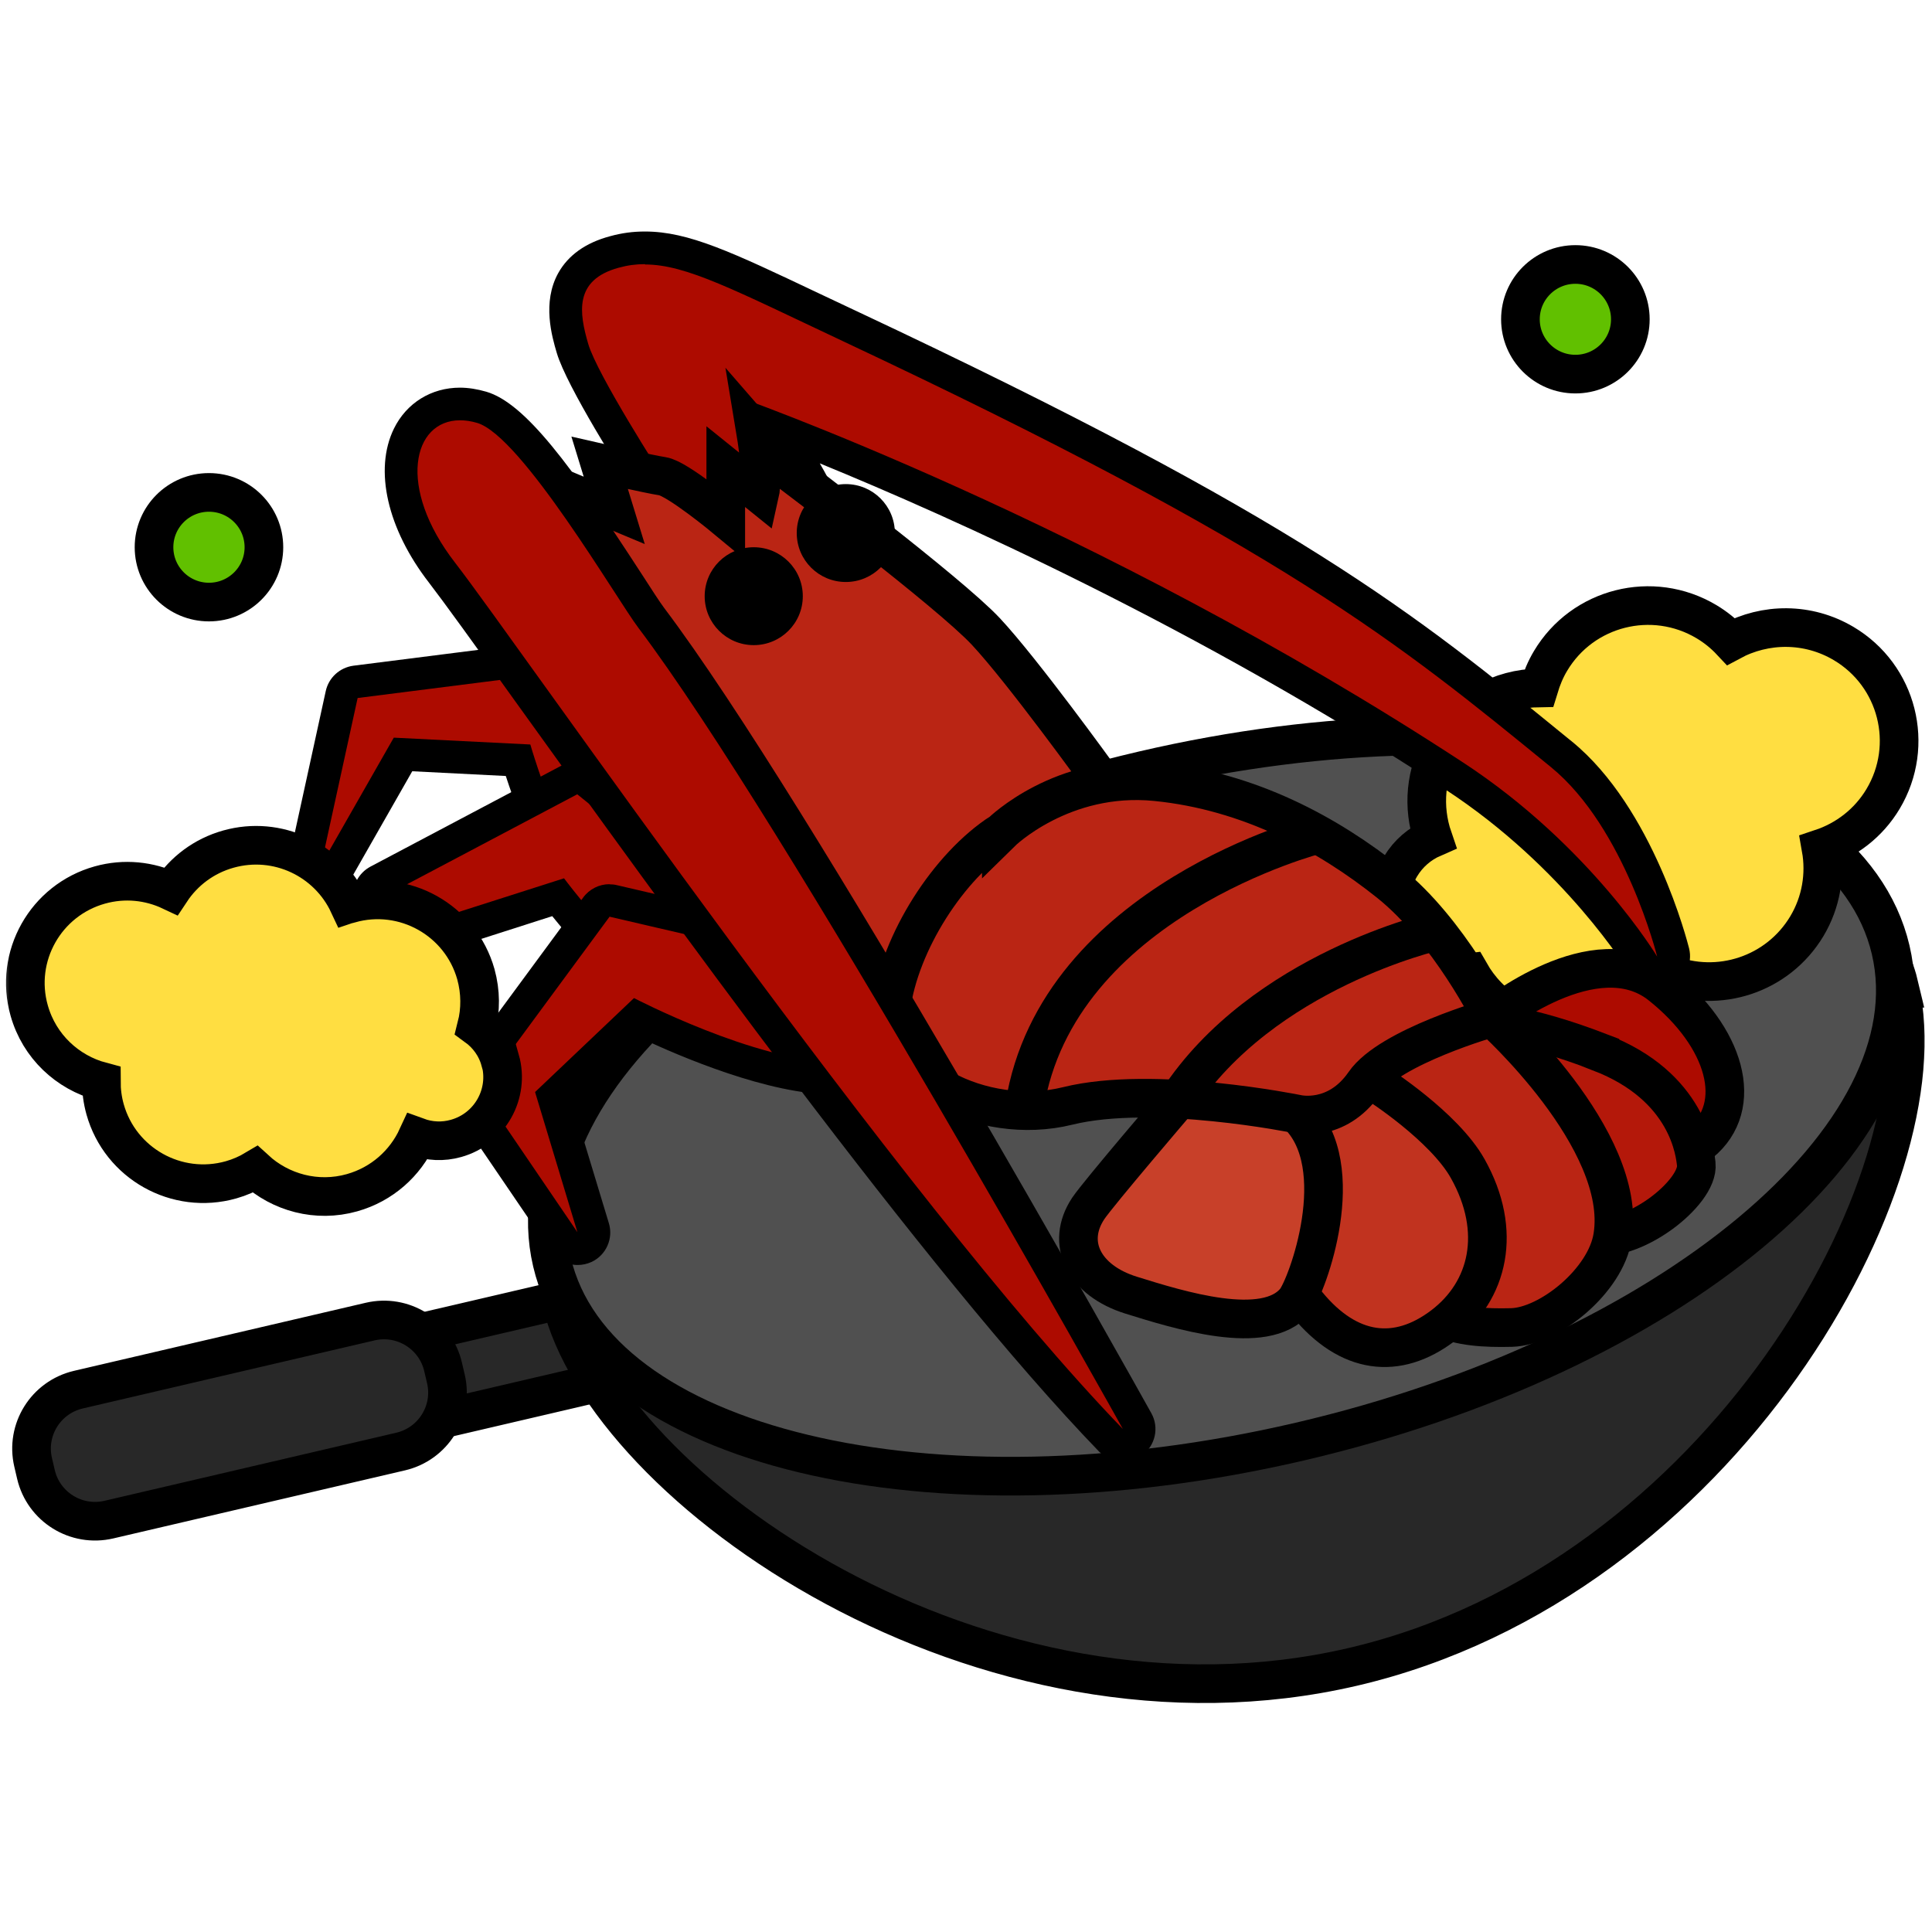
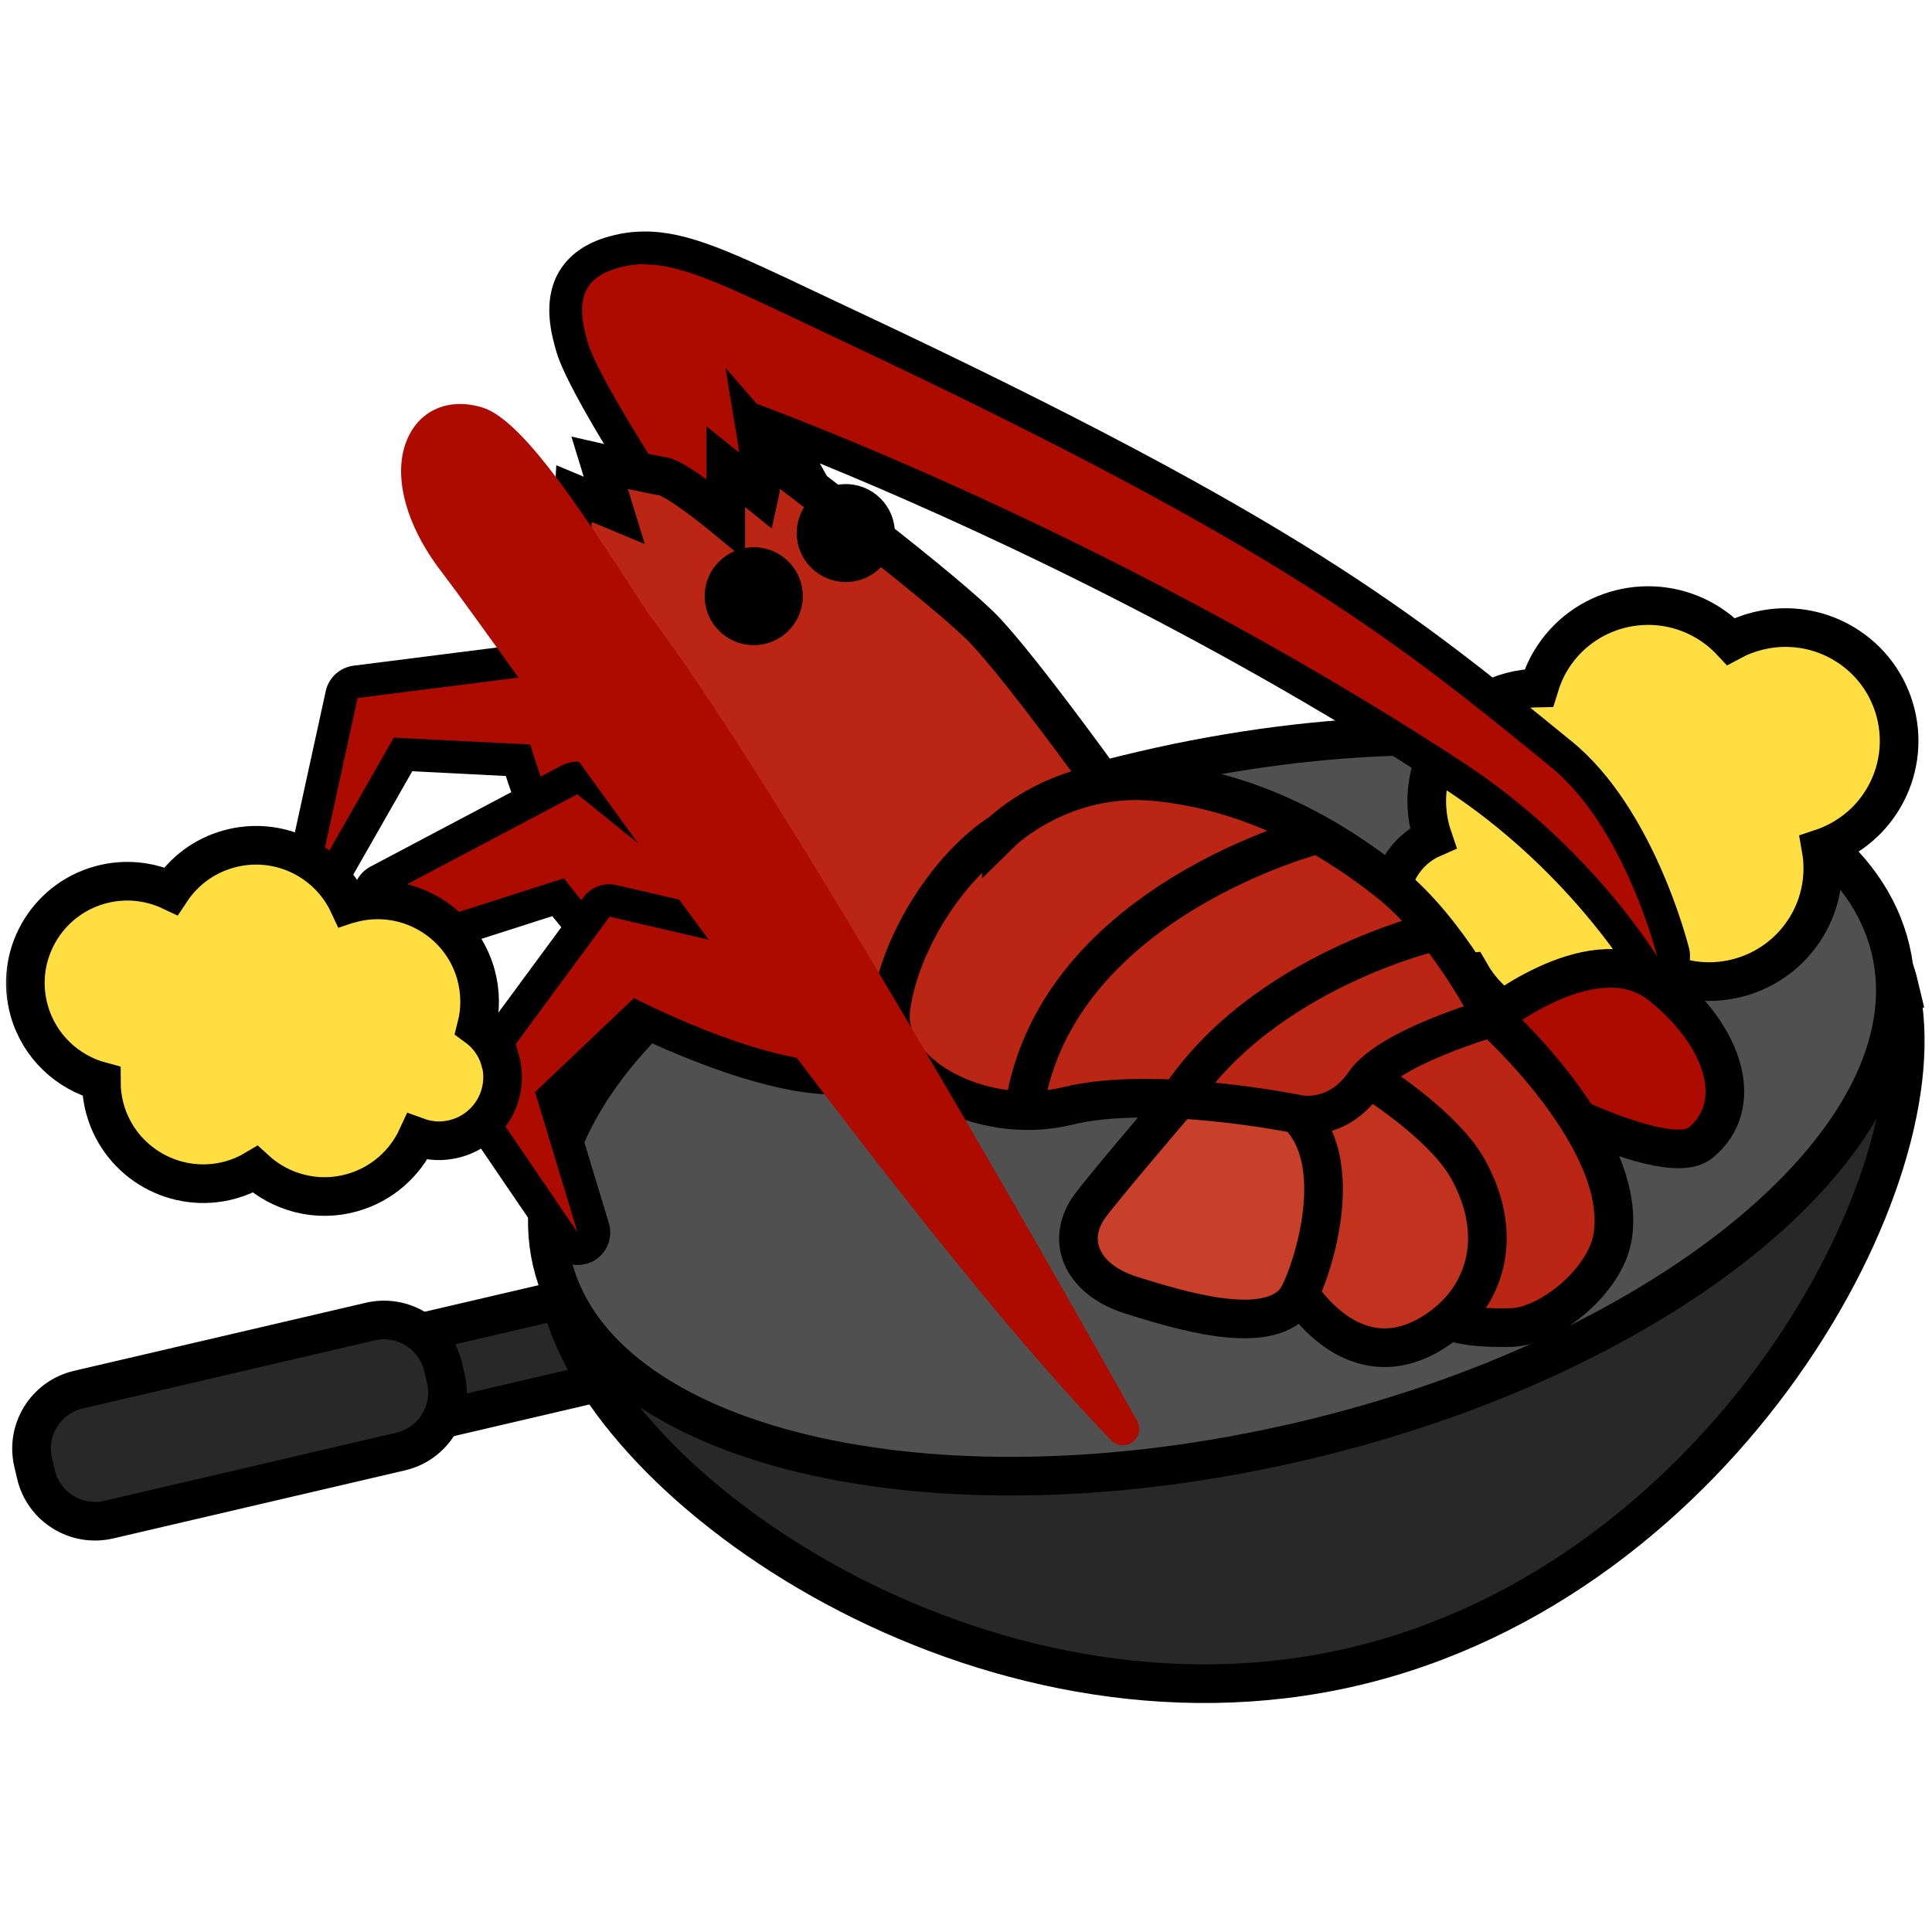
<svg xmlns="http://www.w3.org/2000/svg" width="100" height="100" viewBox="0 0 100 100" fill="none">
  <mask id="mask0_369_2379" style="mask-type:alpha" maskUnits="userSpaceOnUse" x="0" y="0" width="100" height="100">
    <rect width="100" height="100" fill="white" />
  </mask>
  <g mask="url(#mask0_369_2379)">
    <path d="M31.025 66.813L9.808 71.762L10.86 76.252L32.077 71.303L31.025 66.813Z" fill="#282828" stroke="black" stroke-width="2" stroke-miterlimit="10" />
    <path d="M19.159 68.405L4.058 71.928C2.369 72.322 1.32 74.007 1.715 75.692L1.861 76.317C2.256 78.002 3.946 79.049 5.635 78.655L20.735 75.132C22.424 74.738 23.474 73.053 23.079 71.368L22.932 70.743C22.537 69.058 20.848 68.011 19.159 68.405Z" fill="#282828" stroke="black" stroke-width="2" stroke-miterlimit="10" />
    <path d="M98.328 51.153C100.622 60.95 89.152 81.818 70.021 86.277C50.89 90.736 31.335 77.106 29.041 67.317C26.747 57.521 42.577 55.283 61.717 50.815C80.848 46.356 96.043 41.356 98.337 51.153H98.328Z" fill="#282828" stroke="black" stroke-width="2" stroke-miterlimit="10" />
    <path d="M67.286 74.615C86.42 70.152 100.109 58.758 97.861 49.165C95.613 39.573 78.279 35.415 59.146 39.879C40.012 44.342 26.323 55.736 28.571 65.328C30.819 74.92 48.153 79.078 67.286 74.615Z" fill="#505050" stroke="black" stroke-width="2" stroke-miterlimit="10" />
-     <path d="M81.542 19.364C83.112 19.364 84.386 18.094 84.386 16.527C84.386 14.96 83.112 13.689 81.542 13.689C79.971 13.689 78.697 14.96 78.697 16.527C78.697 18.094 79.971 19.364 81.542 19.364Z" fill="#61C000" stroke="black" stroke-width="2" stroke-miterlimit="10" />
-     <path d="M10.816 31.163C12.387 31.163 13.66 29.892 13.66 28.325C13.66 26.758 12.387 25.487 10.816 25.487C9.245 25.487 7.972 26.758 7.972 28.325C7.972 29.892 9.245 31.163 10.816 31.163Z" fill="#61C000" stroke="black" stroke-width="2" stroke-miterlimit="10" />
    <path d="M97.465 41.356C99.133 38.569 98.219 34.963 95.425 33.308C93.571 32.21 91.362 32.244 89.593 33.198C89.228 32.809 88.805 32.463 88.323 32.176C85.529 30.512 81.915 31.424 80.255 34.211C79.985 34.659 79.798 35.132 79.654 35.605C77.682 35.63 75.76 36.644 74.677 38.459C73.754 40.005 73.627 41.795 74.169 43.375C73.492 43.67 72.899 44.169 72.493 44.844C71.452 46.584 72.027 48.83 73.763 49.869C74.491 50.3 75.303 50.443 76.082 50.342C76.573 51.203 77.276 51.955 78.19 52.504C80.984 54.168 84.598 53.256 86.257 50.469C86.274 50.443 86.283 50.418 86.3 50.393C88.941 51.44 92.014 50.452 93.52 47.944C94.274 46.685 94.494 45.249 94.257 43.915C95.552 43.484 96.712 42.614 97.465 41.356Z" fill="#FFDE41" stroke="black" stroke-width="2" stroke-miterlimit="10" />
-     <path d="M85.774 50.359C85.486 50.359 85.207 50.207 85.046 49.945C85.012 49.886 81.626 44.329 75.26 40.174C60.607 30.588 46.03 24.474 40.223 22.21L40.917 23.165C41.696 24.356 44.066 28.257 43.101 30.023C42.915 30.36 42.458 30.918 41.417 30.918C41.222 30.918 41.002 30.901 40.773 30.859C36.541 30.099 33.671 25.293 33.553 25.082C33.214 24.558 30.116 19.711 29.625 18.047C29.278 16.856 29.032 15.615 29.625 14.55C30.023 13.833 30.751 13.326 31.783 13.047C32.317 12.904 32.833 12.836 33.358 12.836C35.415 12.836 37.599 13.875 41.959 15.936L43.965 16.881C66.804 27.616 72.619 32.362 80.67 38.932L80.797 39.034C84.818 42.31 86.511 49.008 86.578 49.295C86.68 49.7 86.468 50.123 86.079 50.275C85.977 50.317 85.867 50.342 85.757 50.342L85.774 50.359Z" fill="#AD0B00" />
+     <path d="M85.774 50.359C85.486 50.359 85.207 50.207 85.046 49.945C85.012 49.886 81.626 44.329 75.26 40.174C60.607 30.588 46.03 24.474 40.223 22.21L40.917 23.165C41.696 24.356 44.066 28.257 43.101 30.023C42.915 30.36 42.458 30.918 41.417 30.918C41.222 30.918 41.002 30.901 40.773 30.859C36.541 30.099 33.671 25.293 33.553 25.082C33.214 24.558 30.116 19.711 29.625 18.047C29.278 16.856 29.032 15.615 29.625 14.55C32.317 12.904 32.833 12.836 33.358 12.836C35.415 12.836 37.599 13.875 41.959 15.936L43.965 16.881C66.804 27.616 72.619 32.362 80.67 38.932L80.797 39.034C84.818 42.31 86.511 49.008 86.578 49.295C86.68 49.7 86.468 50.123 86.079 50.275C85.977 50.317 85.867 50.342 85.757 50.342L85.774 50.359Z" fill="#AD0B00" />
    <path d="M33.384 13.689C35.517 13.689 38.014 15.015 43.627 17.658C66.491 28.409 72.324 33.215 80.281 39.709C84.124 42.851 85.775 49.514 85.775 49.514C85.775 49.514 82.347 43.797 75.727 39.464C56.621 26.965 37.888 20.428 37.888 20.428L40.232 23.663C40.232 23.663 44.406 30.073 41.426 30.073C41.282 30.073 41.113 30.056 40.935 30.023C37.041 29.33 34.29 24.651 34.29 24.651C34.29 24.651 30.912 19.398 30.447 17.802C29.981 16.206 29.693 14.491 32.021 13.858C32.478 13.731 32.919 13.672 33.376 13.672M33.376 11.983C32.766 11.983 32.182 12.059 31.573 12.228C30.311 12.566 29.414 13.208 28.898 14.128C28.051 15.648 28.567 17.422 28.821 18.275C29.329 19.998 32.224 24.567 32.851 25.529C33.147 26.019 36.161 30.875 40.639 31.669C40.918 31.72 41.181 31.745 41.434 31.745C42.51 31.745 43.398 31.256 43.855 30.411C44.736 28.789 43.72 26.205 42.433 23.984C49.265 26.779 62.005 32.489 74.804 40.858C81.026 44.92 84.294 50.308 84.327 50.359C84.641 50.883 85.199 51.178 85.783 51.178C85.995 51.178 86.215 51.136 86.427 51.051C87.206 50.73 87.629 49.894 87.426 49.084C87.35 48.788 85.589 41.829 81.356 38.375L81.229 38.274C73.136 31.669 67.287 26.889 44.355 16.113C43.635 15.775 42.975 15.463 42.349 15.167C37.879 13.047 35.636 11.983 33.384 11.983H33.376Z" fill="black" />
    <path d="M77.233 52.673C77.233 52.673 82.583 48.315 85.953 50.992C89.322 53.669 90.354 57.25 88.01 59.159C86.012 60.789 76.522 55.435 76.395 55.029C76.268 54.624 77.233 52.673 77.233 52.673Z" fill="#AD0B00" stroke="black" stroke-width="2" stroke-miterlimit="10" />
    <path d="M56.849 40.148C56.849 40.148 52.929 34.718 51.025 32.683C49.12 30.647 40.985 24.516 40.985 24.516L39.114 22.363C39.114 22.363 39.512 24.761 39.326 25.572L37.565 24.153V26.847C37.565 26.847 35.059 24.769 34.298 24.651C33.536 24.533 31.039 23.959 31.039 23.959L31.792 26.416L29.709 25.546C29.709 25.546 29.532 28.528 29.464 30.487C29.354 33.561 29.82 38.73 33.781 46.102C36.998 52.107 41.772 54.151 43.677 54.632C45.582 55.114 48.274 54.523 48.697 54.075C49.12 53.627 60.37 41.795 56.849 40.14V40.148Z" fill="#BA2514" stroke="black" stroke-width="2" stroke-miterlimit="10" />
-     <path d="M82.812 54.472C87.408 56.237 87.738 59.708 87.798 60.257C87.959 61.735 84.445 64.471 82.346 63.948C80.247 63.424 80.898 61.102 80.027 60.046C79.155 58.99 75.608 56.161 75.608 56.161L73.525 53.306C73.525 53.306 75.582 51.685 82.812 54.463V54.472Z" fill="#B4180A" stroke="black" stroke-width="2" stroke-miterlimit="10" />
    <path d="M77.234 52.673C77.234 52.673 84.277 58.973 83.472 63.998C83.109 66.304 80.188 68.652 78.249 68.711C75.439 68.787 73.035 68.373 72.671 65.29C72.366 62.681 73.136 59.37 70.631 56.06C70.631 56.06 71.063 52.166 77.234 52.673Z" fill="#BA2514" stroke="black" stroke-width="2" stroke-miterlimit="10" />
    <path d="M67.075 56.228C67.075 56.228 68.32 60.325 68.057 61.988C67.795 63.652 65.509 64.894 67.659 67.503C69.801 70.113 72.315 70.417 74.686 68.618C77.056 66.819 77.784 63.728 75.972 60.493C74.745 58.298 71.299 56.102 71.299 56.102C71.299 56.102 67.422 54.083 67.075 56.228Z" fill="#C1331F" stroke="black" stroke-width="2" stroke-miterlimit="10" />
    <path d="M67.151 57.673C69.945 60.367 67.651 66.591 67.041 67.334C65.492 69.218 60.997 67.799 58.551 67.039C56.104 66.278 55.139 64.344 56.324 62.554C56.841 61.777 60.955 56.972 60.955 56.972C60.955 56.972 64.764 55.367 67.151 57.673Z" fill="#C84029" stroke="black" stroke-width="2" stroke-miterlimit="10" />
    <path d="M51.829 43.079C51.829 43.079 54.978 39.98 59.829 40.461C64.679 40.942 68.785 43.197 71.892 45.68C75.007 48.163 77.225 52.673 77.225 52.673C77.225 52.673 71.917 54.176 70.622 56.06C69.166 58.163 67.143 57.664 67.143 57.664C67.143 57.664 59.702 56.144 55.266 57.242C50.822 58.34 45.667 55.595 46.115 52.183C46.564 48.771 49.112 44.819 51.829 43.071V43.079Z" fill="#BA2514" stroke="black" stroke-width="2" stroke-miterlimit="10" />
    <path d="M39.013 33.392C40.416 33.392 41.553 32.258 41.553 30.859C41.553 29.459 40.416 28.325 39.013 28.325C37.611 28.325 36.474 29.459 36.474 30.859C36.474 32.258 37.611 33.392 39.013 33.392Z" fill="black" />
    <path d="M43.779 30.124C45.181 30.124 46.318 28.989 46.318 27.59C46.318 26.191 45.181 25.057 43.779 25.057C42.376 25.057 41.239 26.191 41.239 27.59C41.239 28.989 42.376 30.124 43.779 30.124Z" fill="black" />
    <path d="M74.347 48.197C74.347 48.197 65.357 50.224 60.955 56.972" stroke="black" stroke-width="2" stroke-miterlimit="10" />
    <path d="M68.201 43.189C68.201 43.189 54.716 46.626 53.031 57.25" stroke="black" stroke-width="2" stroke-miterlimit="10" />
    <path d="M33.833 50.182C33.392 50.182 32.927 49.996 32.419 49.624C29.541 47.487 27.416 41.297 26.807 39.355L20.856 39.059L17.36 45.19C17.207 45.461 16.919 45.621 16.623 45.621C16.521 45.621 16.42 45.604 16.318 45.562C15.929 45.41 15.709 45.005 15.793 44.591L17.673 35.951C17.749 35.605 18.037 35.335 18.392 35.292L29.507 33.882C29.507 33.882 29.575 33.882 29.617 33.882C29.913 33.882 30.193 34.042 30.345 34.296L34.823 41.897C34.865 41.973 34.899 42.057 34.916 42.142C35.221 43.527 36.135 48.172 34.967 49.624C34.679 49.987 34.264 50.19 33.807 50.19L33.833 50.182Z" fill="#AD0B00" />
    <path d="M29.634 34.718L34.112 42.319C34.112 42.319 35.661 49.337 33.833 49.337C33.596 49.337 33.291 49.219 32.927 48.94C29.761 46.584 27.45 38.535 27.45 38.535L20.382 38.181L16.623 44.768L18.511 36.129L29.625 34.718M29.625 33.029C29.558 33.029 29.482 33.029 29.414 33.046L18.299 34.456C17.588 34.549 17.012 35.073 16.86 35.774L14.972 44.413C14.795 45.233 15.243 46.052 16.022 46.347C16.217 46.423 16.428 46.457 16.623 46.457C17.216 46.457 17.783 46.145 18.096 45.604L21.338 39.92L26.18 40.165C26.993 42.648 29.058 48.172 31.92 50.3C32.58 50.79 33.206 51.026 33.833 51.026C34.544 51.026 35.196 50.714 35.653 50.148C36.897 48.594 36.406 44.836 35.763 41.956C35.72 41.778 35.661 41.618 35.568 41.466L31.09 33.865C30.785 33.342 30.227 33.029 29.634 33.029H29.625Z" fill="black" />
    <path d="M21.27 55.95C20.855 55.95 20.5 55.637 20.441 55.232L19.145 46.483C19.095 46.128 19.272 45.782 19.585 45.613L29.49 40.377C29.617 40.309 29.752 40.275 29.888 40.275C30.074 40.275 30.268 40.343 30.421 40.461L37.303 46.001C37.371 46.06 37.43 46.119 37.481 46.195C38.81 48.231 40.909 51.871 40.063 53.441C39.902 53.729 39.513 54.218 38.649 54.218C38.387 54.218 38.099 54.176 37.777 54.083C34.332 53.095 30.159 48.053 28.897 46.449L23.226 48.264L22.117 55.232C22.049 55.646 21.693 55.941 21.279 55.941L21.27 55.95Z" fill="#AD0B00" />
    <path d="M29.888 41.12L36.77 46.66C36.77 46.66 41.155 53.374 38.641 53.374C38.463 53.374 38.252 53.34 37.998 53.273C34.205 52.183 29.194 45.461 29.194 45.461L22.456 47.614L21.27 55.097L19.975 46.347L29.88 41.111M29.88 39.422C29.609 39.422 29.338 39.49 29.084 39.616L19.18 44.853C18.545 45.19 18.189 45.883 18.299 46.592L19.594 55.342C19.713 56.169 20.424 56.777 21.262 56.786C21.262 56.786 21.262 56.786 21.27 56.786C22.1 56.786 22.811 56.186 22.947 55.359L23.971 48.898L28.584 47.42C30.227 49.455 34.112 53.898 37.532 54.886C37.93 55.004 38.294 55.055 38.641 55.055C39.589 55.055 40.376 54.607 40.8 53.838C41.612 52.352 40.732 49.624 38.184 45.731C38.091 45.579 37.964 45.452 37.828 45.342L30.946 39.802C30.641 39.557 30.26 39.431 29.88 39.431V39.422Z" fill="black" />
    <path d="M29.888 64.615C29.617 64.615 29.346 64.48 29.185 64.243L24.208 56.921C24.005 56.625 24.013 56.237 24.225 55.95L30.861 46.939C31.022 46.719 31.276 46.592 31.547 46.592C31.615 46.592 31.674 46.592 31.742 46.618L40.351 48.619C40.435 48.636 40.52 48.67 40.596 48.721C42.78 50.038 46.395 52.513 46.056 54.328C45.963 54.827 45.582 55.468 44.296 55.688C43.949 55.747 43.568 55.781 43.17 55.781C39.64 55.781 34.628 53.484 32.978 52.673L28.66 56.769L30.701 63.525C30.819 63.922 30.633 64.353 30.252 64.53C30.133 64.589 30.015 64.615 29.888 64.615Z" fill="#AD0B00" />
    <path d="M31.538 47.445L40.147 49.447C40.147 49.447 48.037 54.202 44.143 54.869C43.838 54.919 43.508 54.945 43.161 54.945C39.123 54.945 32.816 51.66 32.816 51.66L27.695 56.524L29.887 63.779L24.91 56.465L31.547 47.454M31.547 45.765C31.013 45.765 30.505 46.018 30.184 46.457L23.547 55.468C23.124 56.043 23.107 56.828 23.513 57.419L28.491 64.733C28.812 65.206 29.346 65.476 29.896 65.476C30.141 65.476 30.387 65.425 30.624 65.316C31.377 64.961 31.758 64.1 31.513 63.306L29.617 57.048L33.13 53.712C35.204 54.691 39.792 56.651 43.161 56.651C43.609 56.651 44.041 56.617 44.431 56.549C46.285 56.228 46.758 55.139 46.877 54.514C47.004 53.855 47.385 51.854 41.028 48.02C40.875 47.927 40.706 47.859 40.537 47.817L31.928 45.815C31.801 45.782 31.674 45.773 31.547 45.773V45.765Z" fill="black" />
    <path d="M58.119 74.808C57.899 74.808 57.679 74.724 57.509 74.546C48.553 65.282 34.747 46.077 27.331 35.757C25.181 32.767 23.632 30.614 22.887 29.642C20.915 27.1 20.254 24.389 21.16 22.557C21.676 21.509 22.641 20.91 23.818 20.91C24.182 20.91 24.563 20.969 24.952 21.087C26.874 21.662 29.625 25.707 32.512 30.158C33.037 30.977 33.502 31.678 33.722 31.982C41.222 41.913 58.686 73.237 58.864 73.55C59.067 73.922 58.965 74.386 58.627 74.639C58.474 74.749 58.297 74.808 58.127 74.808H58.119Z" fill="#AD0B00" />
-     <path d="M23.81 21.754C24.089 21.754 24.386 21.797 24.699 21.89C27.001 22.574 31.936 31.036 33.037 32.489C40.588 42.488 58.119 73.964 58.119 73.964C46.623 62.073 26.933 33.485 23.556 29.127C20.525 25.217 21.363 21.754 23.81 21.754ZM23.81 20.065C22.32 20.065 21.042 20.859 20.39 22.185C19.349 24.313 20.043 27.371 22.21 30.166C22.946 31.12 24.58 33.384 26.637 36.255C34.07 46.592 47.893 65.831 56.892 75.138C57.222 75.475 57.662 75.653 58.111 75.653C58.466 75.653 58.813 75.543 59.118 75.323C59.804 74.817 60.007 73.888 59.592 73.145C58.873 71.853 41.917 41.458 34.383 31.475C34.171 31.196 33.723 30.504 33.206 29.701C29.541 24.052 27.179 20.868 25.173 20.276C24.707 20.141 24.242 20.065 23.801 20.065H23.81Z" fill="black" />
    <path d="M25.883 54.877C25.68 54.151 25.232 53.551 24.664 53.138C24.884 52.276 24.884 51.347 24.631 50.426C23.843 47.623 20.923 45.984 18.112 46.778C18.087 46.778 18.07 46.795 18.045 46.803C16.97 44.498 14.362 43.239 11.823 43.949C10.553 44.304 9.52 45.097 8.843 46.119C7.734 45.596 6.439 45.452 5.169 45.807C2.359 46.592 0.716 49.506 1.512 52.31C2.037 54.168 3.502 55.511 5.245 55.975C5.245 56.456 5.305 56.938 5.44 57.419C6.227 60.223 9.148 61.861 11.958 61.068C12.407 60.941 12.83 60.755 13.211 60.527C14.515 61.726 16.394 62.25 18.222 61.735C19.78 61.296 20.974 60.206 21.6 58.846C22.226 59.075 22.921 59.117 23.606 58.923C25.359 58.433 26.383 56.617 25.892 54.86L25.883 54.877Z" fill="#FFDE41" stroke="black" stroke-width="2" stroke-miterlimit="10" />
  </g>
</svg>